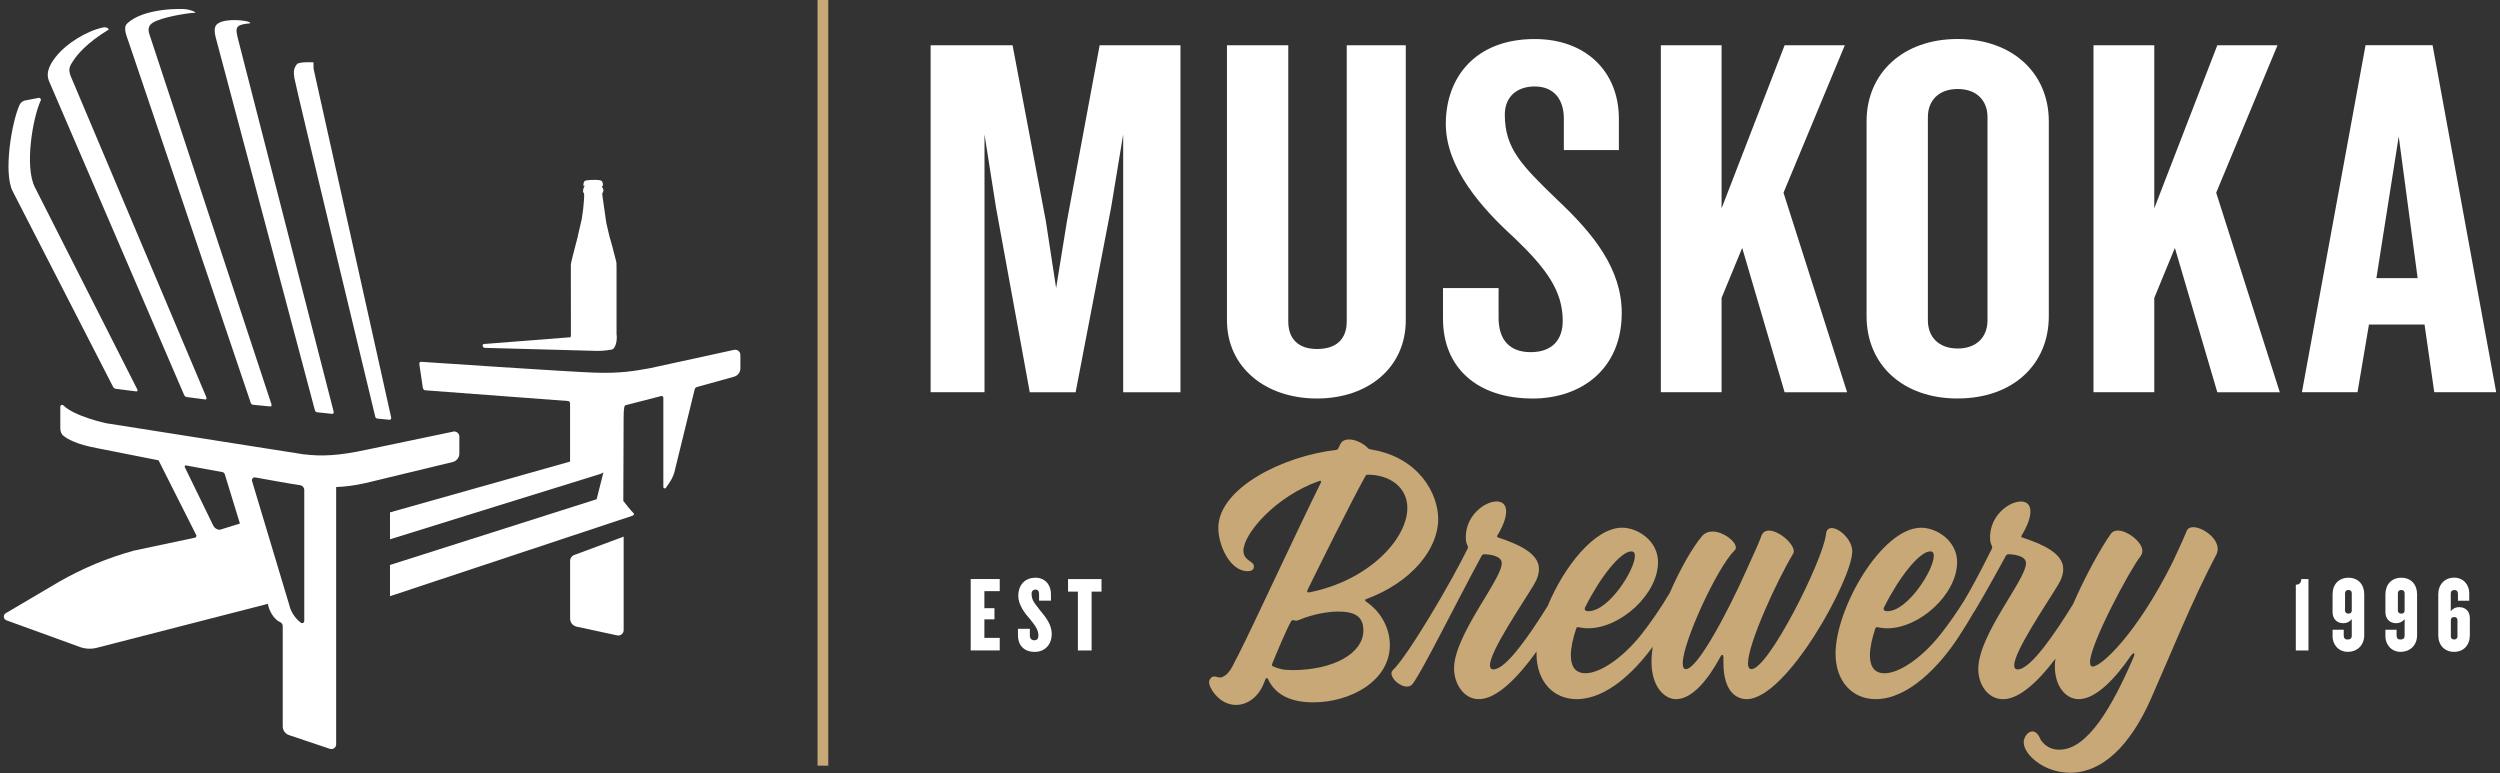
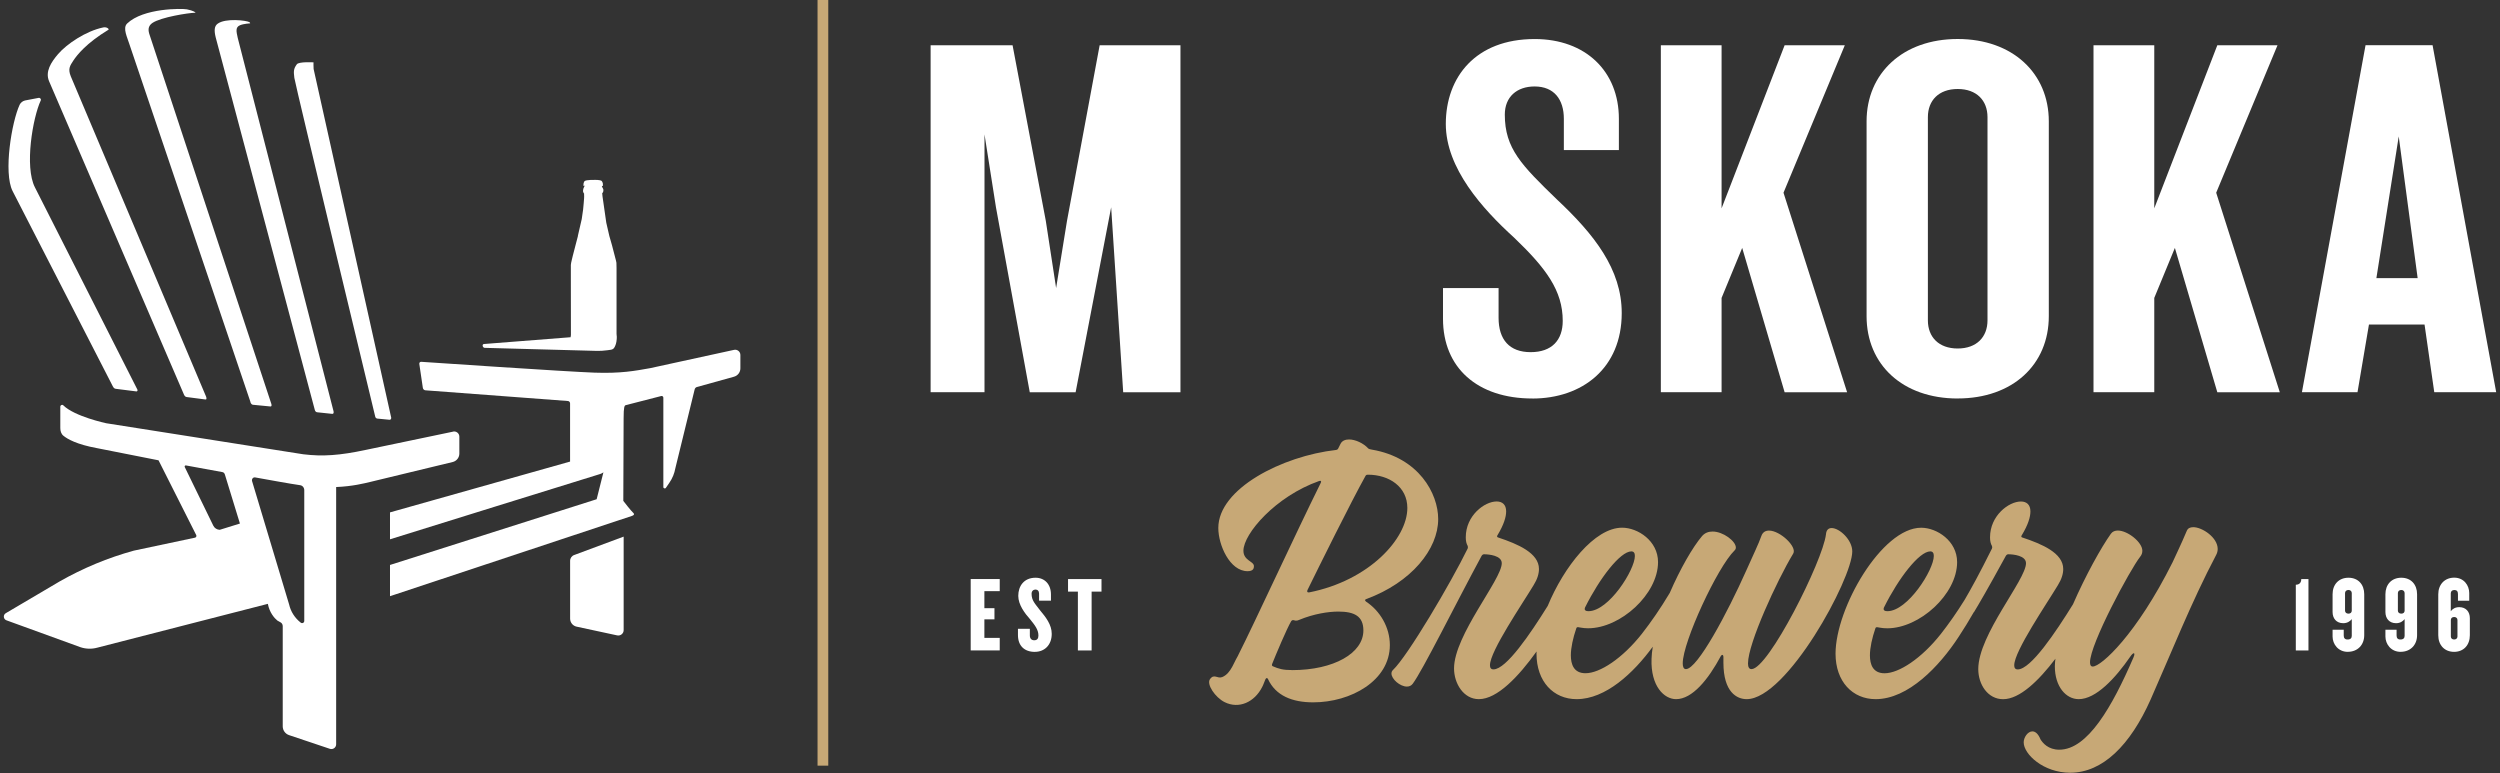
<svg xmlns="http://www.w3.org/2000/svg" width="650" height="201" viewBox="0 0 650 201" fill="none">
  <rect x="0" y="0" width="650" height="201" fill="#333333" stroke="none" />
  <g clip-path="url(#clip0_187_377)">
    <path d="M81.85 106.57C81.92 106.91 82.16 107.16 82.45 107.19L86.34 107.6C86.59 107.63 86.83 107.53 86.73 106.96L61.81 9.85C61.44 8.17 61.17 7.07 62.41 6.56C63.4 6.15 65.05 6.07 65.05 6.07C65.05 6.07 64.96 5.82 64.87 5.76C63.98 5.29 58.64 4.66 56.58 6.17C55.75 6.78 55.61 7.86 56.1 9.79L81.85 106.58V106.57Z" fill="white" />
    <path d="M65.1 104.5C65.14 104.67 65.28 105.15 65.75 105.24L70.29 105.68C70.73 105.71 70.59 105.19 70.56 105.05L38.81 8.8C38.38 7.42 38.74 6.58 39.64 5.96C41.87 4.46 48.92 3.36 50.73 3.31C51.14 3.31 50.19 2.73 48.6 2.43C47.26 2.18 37.28 2.07 33.06 6.11C31.81 7.31 33.13 9.75 33.69 11.63L65.11 104.49L65.1 104.5Z" fill="white" />
    <path d="M97.53 108.2C97.56 108.53 97.79 108.79 98.08 108.83L101.28 109.14C101.54 109.17 101.74 108.92 101.72 108.62L81.54 17.94C81.49 17.31 81.51 16.21 81.51 16.21C81.51 16.21 77.72 15.99 77.18 16.71C76.25 17.96 76.35 18.66 76.53 20.25C76.72 21.84 97.53 108.2 97.53 108.2Z" fill="white" />
    <path d="M29.38 100.51C29.51 100.83 29.78 101.05 30.09 101.09L35.47 101.77C35.68 101.79 35.83 101.54 35.73 101.31L9.08 48.71C6.33 43.34 8.51 30.59 10.6 26.11C10.76 25.76 10.4 25.36 10.04 25.45L6.52 26.12C5.92 26.26 5.39 26.65 5.11 27.23C3.03 31.71 0.86 44.89 3.27 49.67L29.37 100.52L29.38 100.51Z" fill="white" />
    <path d="M47.86 102.64C47.98 102.97 48.24 103.19 48.54 103.23L53.46 103.87C53.68 103.9 53.76 103.62 53.6 103.16L18.39 19.81C17.62 17.86 18.2 17.08 19.09 15.72C19.99 14.36 22.36 11.28 28.2 7.73C28.44 7.58 27.8 6.94 26.86 7.13C22.33 8.06 17.35 11.44 15.1 14.06C13.25 16.22 11.72 18.62 12.75 21.1L47.85 102.64H47.86Z" fill="white" />
    <path d="M117.75 112.24C117.75 112.24 101.85 115.54 95.07 116.98C88.29 118.42 83.93 118.73 78.84 118.11L27.6 110.04C27.6 110.04 19.38 108.29 16.45 105.38C16.16 105.09 15.68 105.34 15.68 105.74V111.3C15.68 112.04 15.89 112.8 16.47 113.28C17.56 114.18 20 115.56 25.19 116.51C26.98 116.83 39.27 119.33 41.22 119.68L51.02 139.12C51.15 139.39 51.01 139.71 50.72 139.79L34.78 143.17C31.46 144.09 28.15 145.21 24.89 146.57C21.63 147.93 18.5 149.47 15.51 151.17L1.52 159.42C0.74 159.86 0.86 161.01 1.7 161.29L20.91 168.27C22.33 168.75 23.86 168.79 25.31 168.39L69.64 157C70.07 159.29 71.39 160.77 72.11 161.34L73.06 161.88C73.35 162.1 73.51 162.45 73.51 162.81V188.85C73.51 189.88 74.17 190.8 75.15 191.13L85.76 194.69C86.57 194.96 87.4 194.37 87.4 193.52V126.63C91.65 126.45 94.66 125.69 96.44 125.26L117.76 120.11C118.74 119.84 119.43 118.95 119.43 117.93V113.53C119.43 112.65 118.6 112.01 117.75 112.22V112.24ZM57.12 137.75C56.41 137.72 55.77 137.31 55.46 136.68L48.04 121.44C47.93 121.22 48.1 120.97 48.34 121.01L57.84 122.75C58.16 122.8 58.39 123.08 58.48 123.41L62.38 136.12L57.13 137.75H57.12ZM79.11 161.45C79.11 161.92 78.57 162.18 78.2 161.89L78.12 161.83C77.41 161.26 76.77 160.57 76.25 159.75C75.73 158.94 75.38 158.06 75.17 157.16L65.53 125.06C65.41 124.53 65.81 124.03 66.35 124.13C69.82 124.75 75.35 125.77 78.03 126.15C78.68 126.24 79.11 126.81 79.11 127.45V161.47V161.45Z" fill="white" />
    <path d="M149.32 144.29C148.67 144.51 148.23 145.12 148.23 145.81V160.84C148.23 161.85 148.94 162.73 149.92 162.93L160.46 165.2C161.32 165.39 162.15 164.73 162.15 163.84V139.52L149.33 144.29H149.32Z" fill="white" />
    <path d="M190.83 90.97L169.05 95.72C165.11 96.42 161.44 97.13 154.57 96.89C147.7 96.66 109.51 94.07 109.51 94.07C109.21 94.05 108.98 94.3 109.02 94.62L109.94 100.85C109.99 101.18 110.27 101.45 110.59 101.48L147.65 104.26C147.98 104.28 148.22 104.56 148.22 104.88V120.01L101.4 133.22V140.22C101.4 140.22 155.46 123.39 155.95 123.27C156.45 123.14 156.89 122.8 156.89 122.8L155.13 129.8L101.4 146.89V155.01L164.23 134.16C164.23 134.16 165.26 133.88 164.66 133.36C164.06 132.84 162.06 130.23 162.06 130.23L162.14 108.8C162.14 105.73 162.37 105.43 162.7 105.34L171.91 102.97C172.2 102.89 172.47 103.11 172.47 103.4V126.63C172.47 126.98 172.92 127.13 173.13 126.84L174.02 125.54C174.41 124.97 174.75 124.37 175.02 123.71C175.29 123.05 175.48 122.38 175.6 121.71L180.59 101.33C180.65 101 180.87 100.71 181.18 100.63C183.4 100.03 190.83 97.95 190.83 97.95C191.82 97.68 192.5 96.79 192.5 95.77V92.29C192.5 91.41 191.68 90.76 190.82 90.97H190.83Z" fill="white" />
    <path fill-rule="evenodd" clip-rule="evenodd" d="M150.27 61.33C150.25 61.41 149.73 63.35 149.65 63.7C149.57 64.05 149.01 66.19 148.93 66.48C148.85 66.76 148.75 67.22 148.67 67.56C148.59 67.9 148.51 68.22 148.49 68.36C148.47 68.5 148.43 68.68 148.42 68.91C148.42 69.14 148.42 70.57 148.42 70.67C148.42 70.77 148.43 72.45 148.42 72.51C148.41 72.58 148.44 87.12 148.44 87.12C148.44 87.12 148.37 87.53 148.35 87.68L125.86 89.44C125.62 89.43 125.45 89.64 125.49 89.92C125.54 90.2 125.75 90.42 126 90.44C126 90.44 154.23 91.23 155.09 91.23L156.45 91.21C157.31 91.15 158.68 90.98 158.87 90.93C159.06 90.89 159.31 90.81 159.47 90.67C159.63 90.53 159.73 90.35 159.83 90.18C159.93 90.01 160.07 89.62 160.14 89.4C160.21 89.18 160.34 88.56 160.35 88.14C160.37 87.72 160.38 87.34 160.33 87.18C160.28 87.02 160.31 86.5 160.3 86.36C160.29 86.22 160.3 69.64 160.3 69.64C160.3 69.64 160.29 68.62 160.27 68.33C160.25 68.04 160.11 67.61 160.01 67.2C159.91 66.8 159.28 64.37 159.14 63.85C159 63.33 158.83 62.81 158.76 62.51C158.69 62.21 158.44 61.42 158.43 61.37C158.42 61.32 157.86 58.95 157.83 58.76C157.79 58.56 157.65 57.98 157.63 57.89C157.61 57.8 156.67 51.37 156.65 51.05C156.63 50.73 156.59 50.37 156.58 50.33C156.58 50.29 156.58 50.22 156.58 50.22C156.58 50.22 156.78 50.06 156.82 49.89C156.87 49.72 156.92 49.38 156.84 49.16C156.76 48.94 156.58 48.69 156.55 48.61C156.51 48.53 156.48 48.41 156.48 48.41L156.56 48.38C156.56 48.38 156.64 48.36 156.66 48.36C156.68 48.36 156.69 48.4 156.73 48.34C156.76 48.29 156.78 47.86 156.73 47.64C156.68 47.42 156.53 47.11 156.37 47C156.21 46.9 155.7 46.77 154.77 46.77C153.84 46.77 152.98 46.79 152.58 46.88C152.18 46.98 152.1 47 152.01 47.08C151.92 47.16 151.86 47.28 151.83 47.37C151.8 47.46 151.74 47.56 151.73 47.66C151.72 47.76 151.68 48.25 151.68 48.25L151.7 48.33C151.7 48.33 151.85 48.29 151.88 48.28C151.91 48.28 151.98 48.28 151.98 48.28L152 48.35C152 48.35 151.73 48.81 151.66 49.1C151.58 49.39 151.55 49.79 151.66 50C151.77 50.21 151.89 50.4 151.89 50.42C151.89 50.45 151.86 50.5 151.86 50.5C151.86 50.5 151.87 50.91 151.88 51.02C151.88 51.13 151.86 51.9 151.83 51.97C151.8 52.04 151.78 52.76 151.76 52.87C151.75 52.98 151.61 54.34 151.61 54.47C151.61 54.6 151.27 56.93 151.25 56.97L150.25 61.31L150.27 61.33Z" fill="white" />
    <path d="M252.38 169.12V150.55H259.93V153.7H255.94V158.13H258.56V161.03H255.94V165.85H259.93V169.11H252.38V169.12Z" fill="white" />
    <path d="M269.07 169.49C266.31 169.49 264.67 167.87 264.67 165.11V163.49H267.76V165.22C267.76 165.97 268.15 166.47 268.9 166.47C269.65 166.47 269.99 166.02 269.99 165.24C269.99 163.73 269.1 162.59 267.84 161.03C266.45 159.47 264.75 157.24 264.75 154.92C264.75 152.38 266.23 150.21 269.24 150.21C271.64 150.21 273.25 151.94 273.25 154.56V156.18H270.16V154.34C270.16 153.67 269.77 153.28 269.24 153.28C268.71 153.28 268.21 153.64 268.21 154.37C268.21 156.15 269.1 156.93 270.38 158.64C271.89 160.45 273.45 162.4 273.45 164.8C273.45 167.73 271.55 169.48 269.07 169.48V169.49Z" fill="white" />
    <path d="M283.82 153.82V169.12H280.25V153.82H277.69V150.56H286.39V153.82H283.83H283.82Z" fill="white" />
    <path d="M596.91 169.12V152.03C597.97 152.03 598.33 151.33 598.33 150.55H600.2V169.12H596.91Z" fill="white" />
    <path d="M610.43 169.48C607.92 169.48 606.47 167.47 606.47 165.49V163.73H609.37V165.21C609.37 165.88 609.65 166.27 610.37 166.27C611.15 166.27 611.46 165.88 611.46 165.32V160.97C610.99 161.56 610.29 162.03 609.23 162.03C607.47 162.03 606.47 160.8 606.47 159.13V154.5C606.47 151.99 608.06 150.21 610.6 150.21C613.14 150.21 614.7 151.99 614.7 154.5V165.15C614.7 167.69 612.97 169.47 610.44 169.47L610.43 169.48ZM611.46 154.2C611.46 153.75 611.13 153.39 610.6 153.39C610.04 153.39 609.71 153.75 609.71 154.2V158.77C609.71 159.22 610.04 159.55 610.6 159.55C611.16 159.55 611.46 159.22 611.46 158.77V154.2Z" fill="white" />
    <path d="M624.17 169.48C621.66 169.48 620.21 167.47 620.21 165.49V163.73H623.11V165.21C623.11 165.88 623.39 166.27 624.11 166.27C624.89 166.27 625.2 165.88 625.2 165.32V160.97C624.73 161.56 624.03 162.03 622.97 162.03C621.21 162.03 620.21 160.8 620.21 159.13V154.5C620.21 151.99 621.8 150.21 624.34 150.21C626.88 150.21 628.44 151.99 628.44 154.5V165.15C628.44 167.69 626.71 169.47 624.18 169.47L624.17 169.48ZM625.2 154.2C625.2 153.75 624.87 153.39 624.34 153.39C623.78 153.39 623.45 153.75 623.45 154.2V158.77C623.45 159.22 623.78 159.55 624.34 159.55C624.9 159.55 625.2 159.22 625.2 158.77V154.2Z" fill="white" />
    <path d="M638.08 169.48C635.54 169.48 633.95 167.7 633.95 165.16V154.51C633.95 152 635.59 150.19 638.1 150.19C640.61 150.19 642 152.2 642 154.18V156.19H639.07V154.43C639.07 153.76 638.76 153.4 638.15 153.4C637.54 153.4 637.2 153.74 637.2 154.29V158.92C637.65 158.33 638.34 157.86 639.4 157.86C641.16 157.86 642.16 159.06 642.16 160.73V165.16C642.16 167.7 640.57 169.48 638.06 169.48H638.08ZM638.94 161.2C638.94 160.75 638.61 160.42 638.08 160.42C637.52 160.42 637.22 160.76 637.22 161.2V165.49C637.22 165.94 637.53 166.27 638.08 166.27C638.63 166.27 638.94 165.93 638.94 165.49V161.2Z" fill="white" />
    <path d="M215.35 0H212.56V199.07H215.35V0Z" fill="#C7A876" />
-     <path d="M292.03 101.98V34.93L288.9 53.9L279.66 101.99H267.74L258.95 53.9L255.97 34.93V101.98H241.96V11.77H263.27L271.91 57.42L274.59 74.89L277.42 57.42L285.91 11.77H306.92V101.99H292.02L292.03 101.98Z" fill="white" />
-     <path d="M342.4 103.61C328.99 103.61 319.01 95.48 319.01 83.29V11.77H334.95V83.56C334.95 88.17 337.63 90.74 342.4 90.74C347.47 90.74 350.15 88.17 350.15 83.56V11.77H365.5V83.29C365.5 95.48 355.81 103.61 342.4 103.61Z" fill="white" />
+     <path d="M292.03 101.98L288.9 53.9L279.66 101.99H267.74L258.95 53.9L255.97 34.93V101.98H241.96V11.77H263.27L271.91 57.42L274.59 74.89L277.42 57.42L285.91 11.77H306.92V101.99H292.02L292.03 101.98Z" fill="white" />
    <path d="M398.43 103.61C384.12 103.61 375.18 95.62 375.18 82.89V74.9H389.63V82.62C389.63 88.31 392.46 91.56 397.97 91.56C403.48 91.56 406.31 88.44 406.31 83.43C406.31 75.57 401.99 69.75 393.64 61.76C385.44 54.31 375.91 43.74 375.91 32.23C375.91 20.04 383.66 10.15 399.01 10.15C412.27 10.15 420.91 18.55 420.91 30.88V39.01H406.6V30.88C406.6 25.87 404.07 22.48 399 22.48C394.38 22.48 391.25 25.19 391.25 29.79C391.25 38.6 395.57 42.93 404.81 51.87C414.5 60.95 421.65 70.02 421.65 81.4C421.65 95.76 411.37 103.62 398.4 103.62L398.43 103.61Z" fill="white" />
    <path d="M464 101.98L452.97 64.46L447.61 77.46V101.98H431.82V11.77H447.61V54.17L464 11.77H479.65L463.71 50.11L480.25 101.99H464.01L464 101.98Z" fill="white" />
    <path d="M509 103.61C494.69 103.61 485.31 94.8 485.31 82.21V31.54C485.31 19.08 494.7 10.14 509 10.14C523.3 10.14 532.69 19.08 532.69 31.54V82.2C532.69 94.8 523.3 103.6 509 103.6V103.61ZM516.75 30.46C516.75 26.12 513.92 23.14 509 23.14C504.08 23.14 501.25 26.12 501.25 30.46V83.29C501.25 87.63 504.08 90.61 509 90.61C513.92 90.61 516.75 87.63 516.75 83.29V30.46Z" fill="white" />
    <path d="M576.5 101.98L565.47 64.46L560.11 77.46V101.98H544.31V11.77H560.11V54.17L576.5 11.77H592.15L576.21 50.11L592.75 101.99H576.51L576.5 101.98Z" fill="white" />
    <path d="M632.91 101.98L630.38 84.37H615.93L612.95 101.98H598.5L615.04 11.76H632.47L649.01 101.98H632.92H632.91ZM623.67 35.47L617.86 72.32H628.59L623.67 35.47Z" fill="white" />
    <path d="M355.24 155.75C366.99 151.42 373.93 142.78 373.93 134.96C373.93 128.31 368.88 118.99 356.72 116.91C356.22 116.83 355.89 116.74 355.73 116.58C354.49 115.23 352.4 114.26 350.75 114.26C349.76 114.26 348.93 114.6 348.53 115.41L347.95 116.57C347.83 116.81 347.69 116.94 347.37 116.99C333.39 118.57 316.76 127.05 316.76 137.28C316.76 141.69 319.74 148.51 324.37 148.51C325.94 148.51 326.02 147.68 326.02 147.18C326.02 145.93 323.29 145.77 323.29 143.19C323.29 138.78 331.65 129.05 342.98 125.06C343.07 125.02 343.16 125.01 343.23 125.01C343.39 125.01 343.49 125.11 343.49 125.26C343.49 125.34 343.46 125.43 343.39 125.56C336.44 139.6 326.46 161.39 321.78 170.66C321.5 171.16 321.22 171.66 320.97 172.2C320.82 172.51 320.66 172.83 320.49 173.15C320.44 173.25 320.39 173.34 320.34 173.43C319.73 174.53 318.95 175.57 317.77 176.04C316.5 176.55 315.69 175.05 314.59 176.59C313.64 177.93 315.97 181.34 318.39 182.55C322.12 184.42 326.16 182.55 328.14 178.67C328.18 178.63 328.22 178.55 328.38 178.18C328.39 178.16 328.4 178.13 328.41 178.11C328.53 177.81 328.72 177.35 329.01 176.62C329.1 176.4 329.24 176.3 329.37 176.3C329.49 176.3 329.6 176.38 329.67 176.54C331.66 180.87 335.96 182.61 341.42 182.61C351.26 182.61 361.36 176.96 361.36 167.72C361.36 163.06 358.8 158.82 355.16 156.41C354.99 156.28 354.92 156.15 354.92 156.03C354.92 155.92 355.04 155.83 355.24 155.75ZM335.96 174.22C333.48 174.22 332.49 173.89 330.91 173.22C330.75 173.15 330.69 173.03 330.7 172.88C330.7 172.8 330.72 172.72 330.75 172.64C331.82 169.98 334.47 163.66 335.71 161.5C335.84 161.31 336.01 161.22 336.2 161.22C336.45 161.22 336.64 161.37 336.95 161.37C337.22 161.37 337.5 161.31 337.78 161.17C341.59 159.59 345.39 159.01 347.95 159.01C352.09 159.01 354.48 160.17 354.48 163.92C354.48 169.82 346.79 174.23 335.95 174.23L335.96 174.22ZM340.35 154.01C340.29 154.02 340.23 154.03 340.18 154.03C339.98 154.02 339.87 153.9 339.87 153.71C339.87 153.63 339.89 153.54 339.93 153.44C342.83 147.53 351.26 130.49 355.07 123.67C355.24 123.45 355.4 123.42 355.65 123.42C361.19 123.42 365.91 126.58 365.91 132.07C365.91 140.05 355.98 150.95 340.35 154.03V154.01Z" fill="#C7A876" />
    <path d="M476.24 137.29C475.41 137.29 474.83 137.79 474.75 138.95C473.92 145.85 459.78 173.97 455.39 173.97C454.73 173.97 454.48 173.39 454.48 172.47C454.48 167.31 462.01 150.93 466.23 143.94C467.31 142.19 462.84 137.95 459.94 137.95C459.03 137.95 458.29 138.37 457.95 139.37C457.29 141.28 455.72 144.53 454.06 148.27C449.1 159.41 441.32 173.97 438.34 173.97C437.76 173.97 437.51 173.39 437.51 172.47C437.51 166.9 446.53 147.44 450.99 143.11C451.24 142.86 451.32 142.61 451.32 142.36C451.32 140.7 448.01 138.2 445.28 138.2C444.21 138.2 443.3 138.53 442.55 139.36C440.08 142.26 436.81 147.98 434.14 154.15C431.72 158.21 429.29 161.71 426.87 164.81C421.82 171.21 415.95 175.04 412.23 175.04C409.17 175.04 408.42 172.71 408.42 170.38C408.42 168.38 409 165.81 409.83 163.39C409.91 163.14 410.03 163.06 410.29 163.06C410.61 163.06 411.43 163.35 412.92 163.35C421.33 163.35 431.09 154.5 431.09 146.14C431.09 140.64 425.85 137.2 421.74 137.2C414.61 137.2 406.61 147.36 402.41 157.53C397.91 164.76 391.63 174.04 388.3 174.04C387.64 174.04 387.39 173.62 387.39 172.96C387.39 169.3 395.83 156.99 398.72 152.17C399.71 150.59 400.13 149.18 400.13 147.93C400.13 143.77 394.59 141.44 389.62 139.78C389.21 139.7 389.12 139.45 389.37 139.12C391.02 136.38 391.6 134.38 391.6 132.96C391.6 131.21 390.61 130.38 389.12 130.38C385.98 130.38 381.1 134.04 381.1 139.69C381.1 140.69 381.27 141.35 381.6 141.94C381.64 142.07 381.66 142.17 381.66 142.28C381.66 142.39 381.64 142.49 381.6 142.61C377.21 151.59 365.96 170.64 362.16 174.21C361.89 174.47 361.78 174.78 361.78 175.11C361.78 176.57 364.02 178.51 365.79 178.51C366.38 178.51 366.91 178.3 367.3 177.79C369.87 174.38 378.3 157.33 385.17 144.61C385.34 144.28 385.58 144.11 385.83 144.11C387.15 144.11 390.46 144.44 390.46 146.44C390.46 150.68 378.05 165.15 378.05 173.8C378.05 177.71 380.53 181.78 384.5 181.78C389.3 181.78 394.85 175.87 399.51 169.38C399.51 169.57 399.49 169.77 399.49 169.96C399.49 177.21 403.91 181.78 409.92 181.78C417.43 181.78 424.66 175.07 429.72 168.14C429.54 169.26 429.43 170.32 429.4 171.3C429.15 178.45 432.71 181.78 435.77 181.78C439.99 181.78 444.13 176.71 447.43 170.55C447.54 170.37 447.68 170.27 447.8 170.27C447.96 170.27 448.09 170.46 448.09 170.88V172.3C448.09 180.03 451.65 181.78 454.13 181.78C464.55 181.78 481.59 150.51 481.59 143.36C481.59 140.37 478.28 137.29 476.21 137.29H476.24ZM412.17 157.83C415.89 150.35 421.27 143.36 424.16 143.36C424.79 143.36 425.07 143.8 425.07 144.54C425.07 148.17 418.29 158.91 412.99 158.91C412.22 158.91 412.02 158.62 412.02 158.33C412.02 158.15 412.1 157.96 412.16 157.83H412.17Z" fill="#C7A876" />
    <path d="M570.21 137.07C569.46 137.07 568.86 137.34 568.59 137.96C567.02 141.7 565.53 144.7 564.87 146.19C555.52 164.9 546.34 173.3 544.11 173.3C543.62 173.3 543.4 172.9 543.4 172.21C543.4 167.38 553.9 147.97 556.43 144.77C556.84 144.27 557.01 143.77 557.01 143.19C557.01 140.99 553.21 137.94 550.63 137.94C549.89 137.94 549.25 138.19 548.83 138.78C546.34 142.26 542.21 149.69 538.98 157.11C534.47 164.39 528.01 174.05 524.61 174.05C523.95 174.05 523.7 173.63 523.7 172.97C523.7 169.31 532.14 157 535.03 152.18C536.02 150.6 536.44 149.19 536.44 147.94C536.44 143.78 530.9 141.45 525.93 139.79C525.66 139.74 525.53 139.61 525.54 139.45C525.54 139.36 525.59 139.25 525.68 139.13C527.34 136.39 527.91 134.39 527.91 132.97C527.91 131.22 526.92 130.39 525.43 130.39C522.29 130.39 517.41 134.05 517.41 139.7C517.41 140.7 517.57 141.36 517.91 141.95C517.96 142.07 517.98 142.18 517.98 142.29C517.98 142.41 517.95 142.53 517.91 142.62C514.57 149.33 512.49 153.07 510.81 155.95C508.75 159.26 506.69 162.19 504.63 164.82C499.58 171.22 493.71 175.05 489.99 175.05C486.93 175.05 486.18 172.72 486.18 170.39C486.18 168.39 486.76 165.82 487.59 163.4C487.67 163.15 487.79 163.07 488.05 163.07C488.37 163.07 489.19 163.36 490.68 163.36C499.09 163.36 508.85 154.51 508.85 146.15C508.85 140.65 503.61 137.21 499.5 137.21C489.28 137.21 477.24 158.1 477.24 169.96C477.24 177.21 481.66 181.78 487.67 181.78C496.11 181.78 504.21 173.3 509.26 165.56C510.64 163.46 512.05 161.17 513.16 159.21C513.21 159.17 513.25 159.12 513.28 159.08C514.44 157.17 516.84 153.09 521.47 144.61C521.64 144.28 521.88 144.11 522.13 144.11C523.45 144.11 526.76 144.44 526.76 146.44C526.76 150.77 514.35 164.99 514.35 173.97C514.35 177.96 516.83 181.79 520.8 181.79C525.13 181.79 530.07 176.98 534.41 171.27C534.32 171.98 534.26 172.64 534.26 173.24C534.26 178.55 537.17 181.78 540.47 181.78C544.94 181.78 549.98 176.37 553.87 170.72C554.28 170.12 554.61 169.84 554.79 169.84C554.89 169.84 554.94 169.93 554.94 170.09C554.94 170.28 554.86 170.58 554.69 170.97C549.15 183.78 542.78 194.92 535.42 194.92C532.52 194.92 531.12 193.17 530.54 192.26C529.92 190.72 529.14 190.16 528.42 190.16C527.22 190.16 526.16 191.71 526.16 193.01C526.16 196.09 531.29 200.91 538.24 200.91C546.68 200.91 553.87 193.76 559.17 181.86C564.3 170.3 569.76 156.49 576.21 144.27C576.48 143.76 576.6 143.24 576.6 142.72C576.6 139.77 572.61 137.06 570.21 137.06V137.07ZM489.89 157.83C493.61 150.35 498.99 143.36 501.88 143.36C502.51 143.36 502.79 143.8 502.79 144.54C502.79 148.17 496.01 158.91 490.71 158.91C489.94 158.91 489.74 158.62 489.74 158.33C489.74 158.15 489.82 157.96 489.88 157.83H489.89Z" fill="#C7A876" />
  </g>
  <defs>
    <clipPath id="clip0_187_377">
      <rect width="650" height="201" fill="white" />
    </clipPath>
  </defs>
</svg>